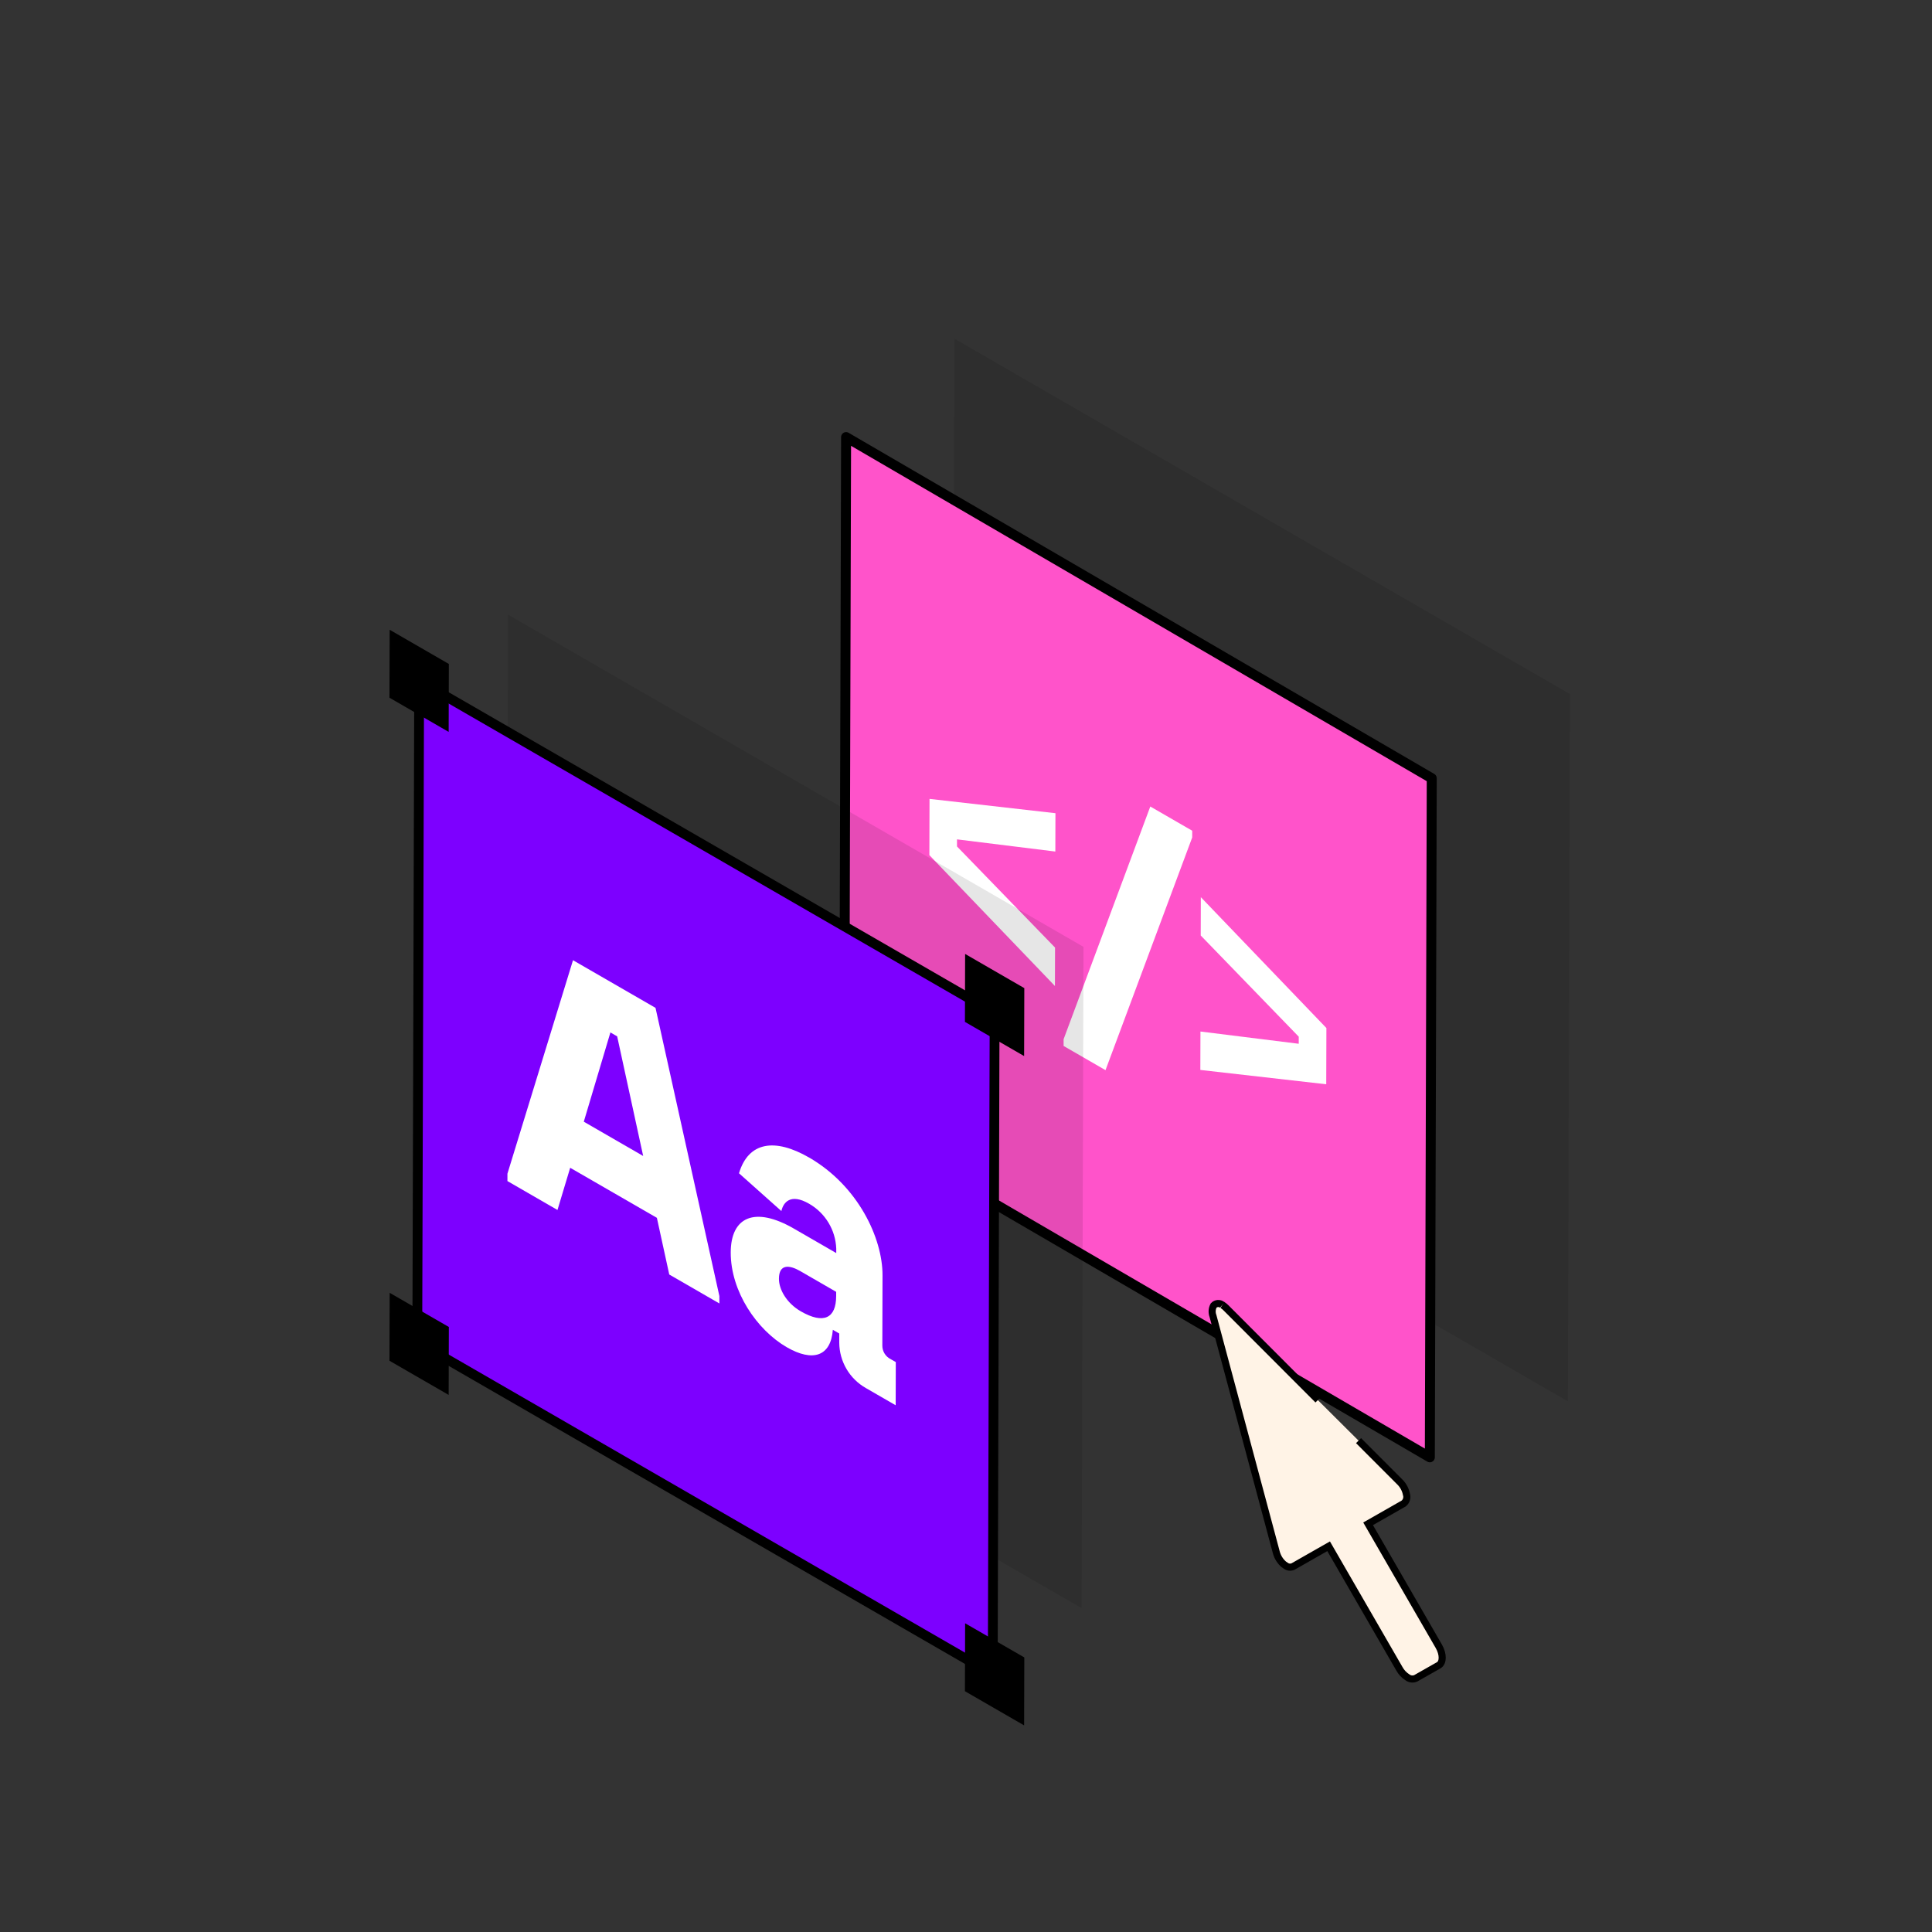
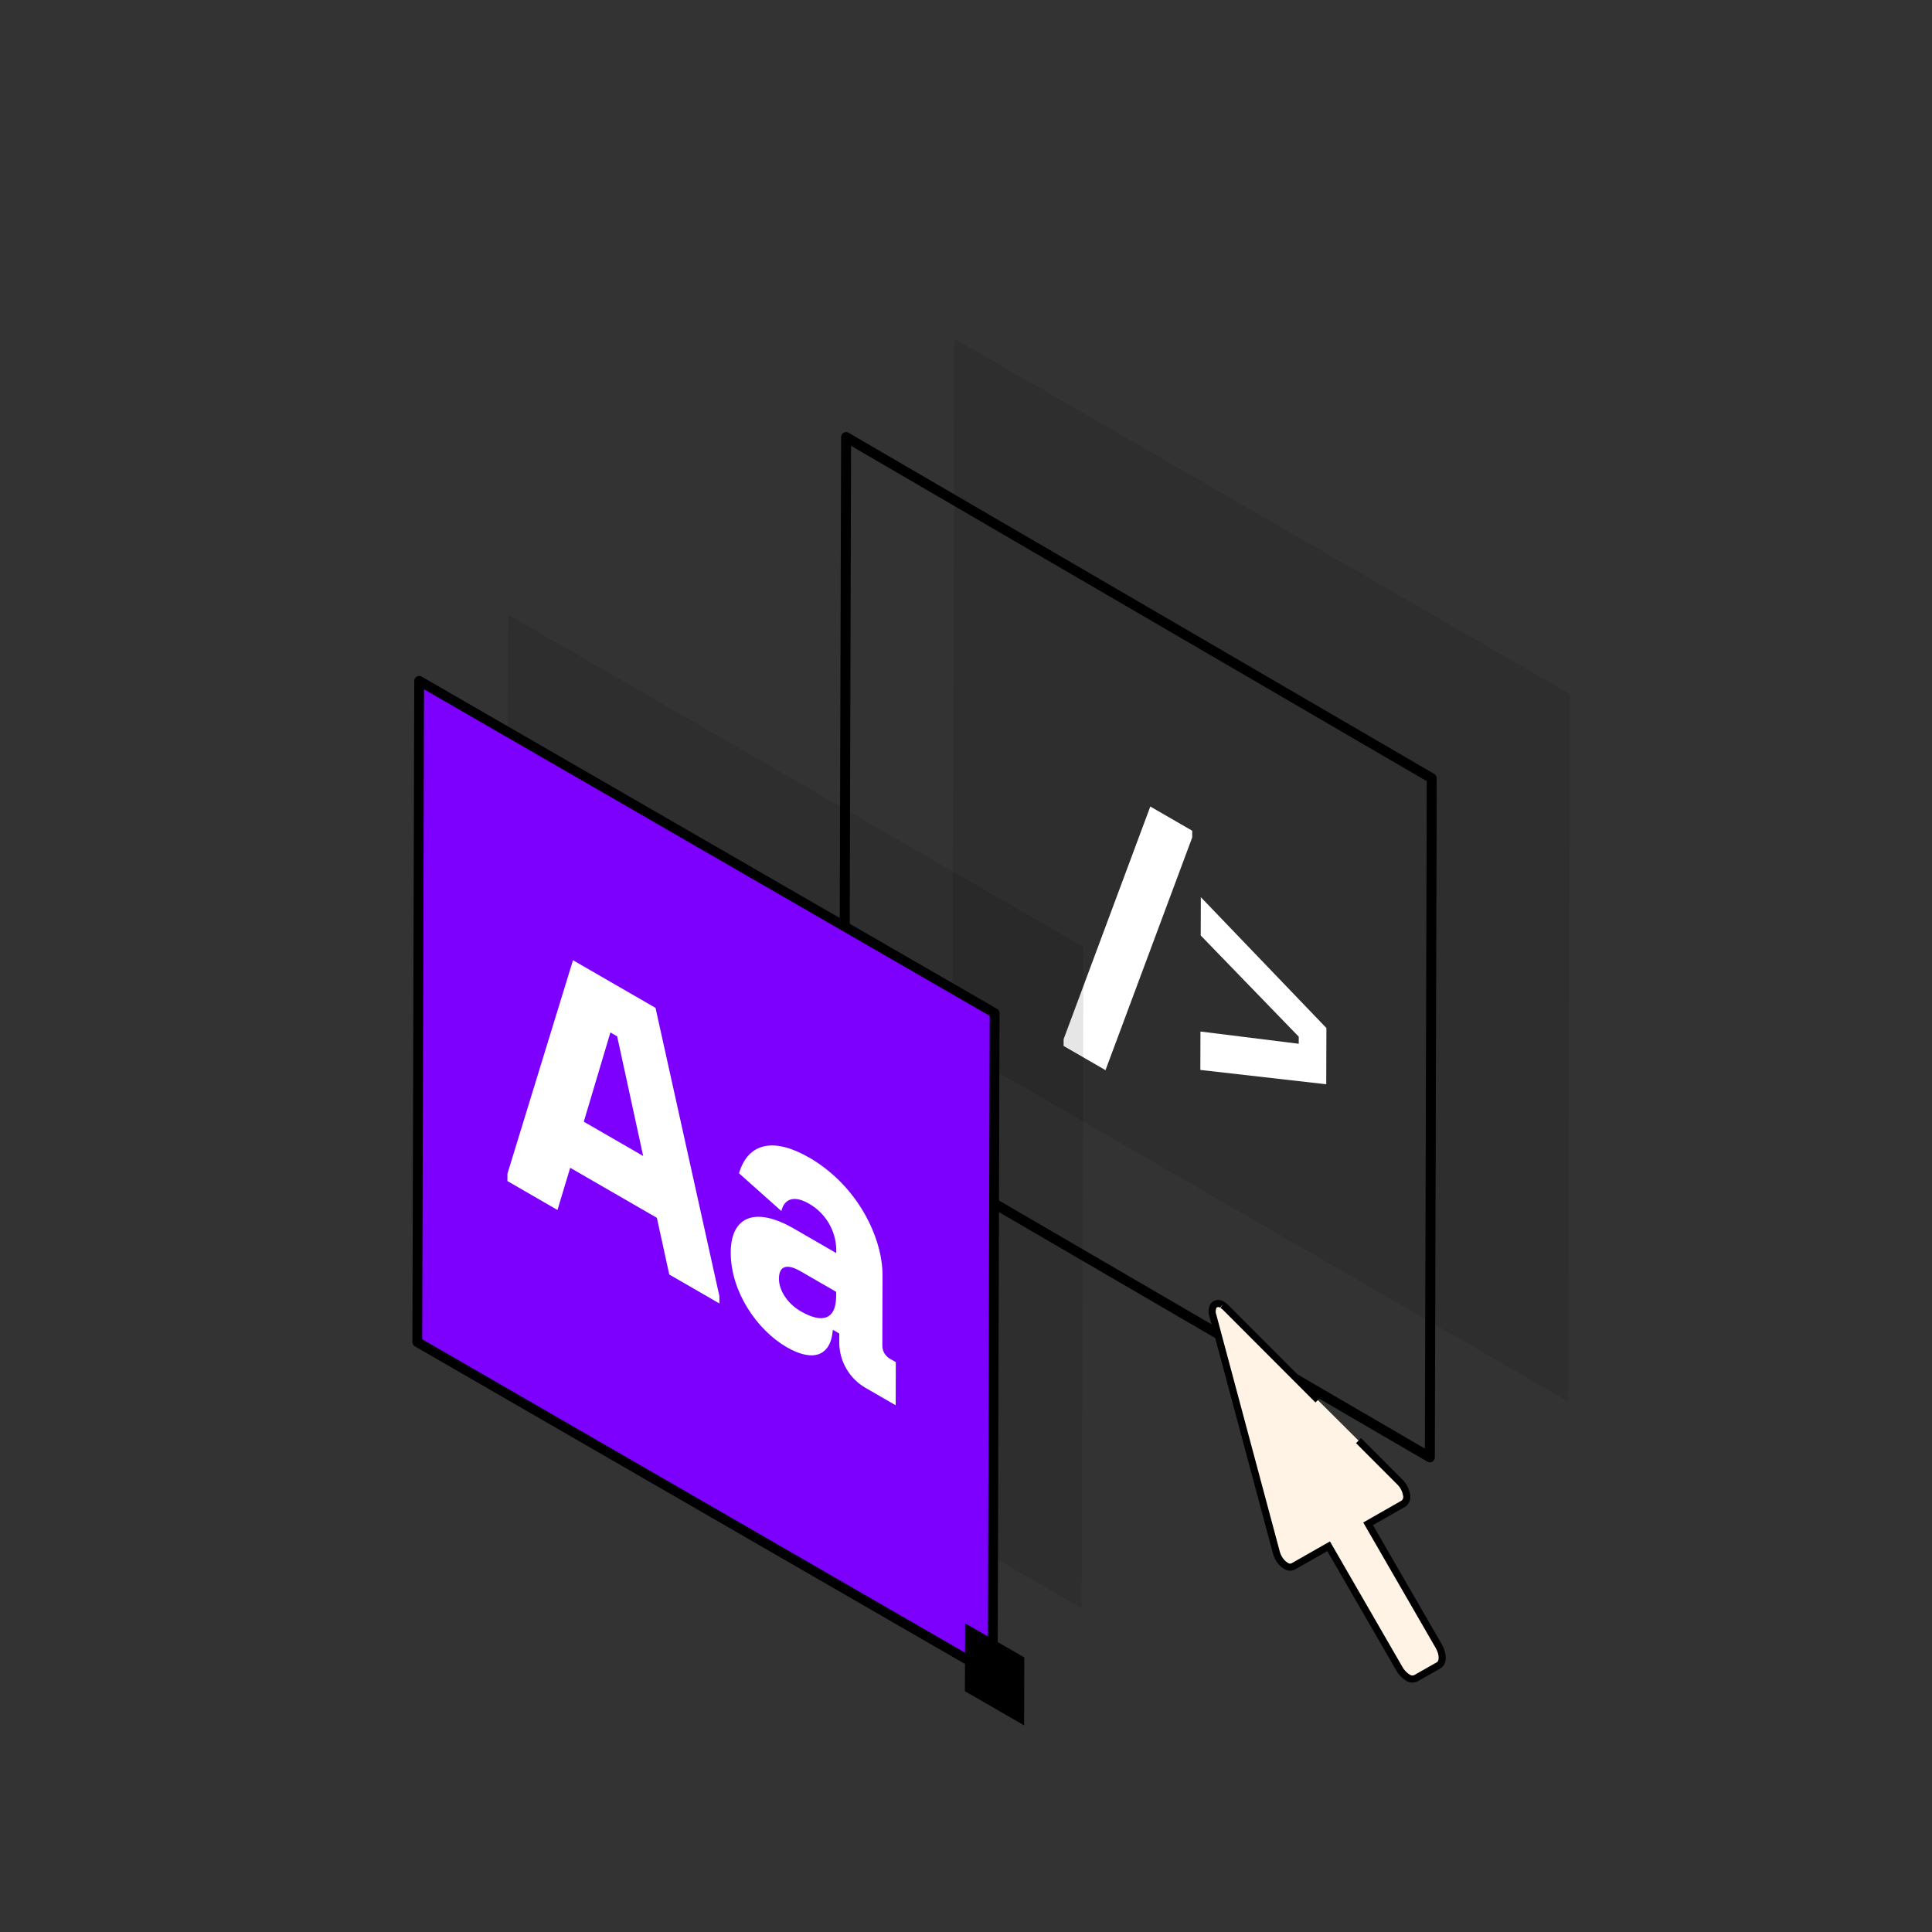
<svg xmlns="http://www.w3.org/2000/svg" id="exFyucDSLNj1" viewBox="0 0 300 300" shape-rendering="geometricPrecision" text-rendering="geometricPrecision" project-id="0c0f04fb7bc04f2da7879d5af54a3ee9" export-id="7d523c3b2e6842a2bf36a26fb932b2d4" cached="false">
  <rect x="0" y="0" width="300" height="300" fill="#333333" stroke="none" />
  <style>
#exFyucDSLNj2_to {animation: exFyucDSLNj2_to__to 4500ms linear infinite normal forwards}@keyframes exFyucDSLNj2_to__to { 0% {transform: translate(195.83px,135.094px);animation-timing-function: cubic-bezier(0.42,0,0.58,1)} 17.778% {transform: translate(195.83px,93.094px);animation-timing-function: cubic-bezier(0.42,0,0.58,1)} 35.556% {transform: translate(195.83px,133.094px)} 100% {transform: translate(195.83px,133.094px)}} #exFyucDSLNj12_to {animation: exFyucDSLNj12_to__to 4500ms linear infinite normal forwards}@keyframes exFyucDSLNj12_to__to { 0% {transform: translate(184.386px,138.187px);animation-timing-function: cubic-bezier(0.42,0,0.58,1)} 17.778% {transform: translate(184.386px,97.187px);animation-timing-function: cubic-bezier(0.42,0,0.58,1)} 35.556% {transform: translate(184.386px,134.187px)} 100% {transform: translate(184.386px,134.187px)}} #exFyucDSLNj44_ts {animation: exFyucDSLNj44_ts__ts 4500ms linear infinite normal forwards}@keyframes exFyucDSLNj44_ts__ts { 0% {transform: translate(65.088px,208.675px) scale(0.762,0.762)} 44.444% {transform: translate(65.088px,208.675px) scale(0.762,0.762);animation-timing-function: cubic-bezier(0.42,0,0.58,1)} 71.111% {transform: translate(65.088px,208.675px) scale(0.91,0.91);animation-timing-function: cubic-bezier(0.42,0,0.58,1)} 91.111% {transform: translate(65.088px,208.675px) scale(0.76,0.76)} 100% {transform: translate(65.088px,208.675px) scale(0.76,0.76)}} #exFyucDSLNj62_to {animation: exFyucDSLNj62_to__to 4500ms linear infinite normal forwards}@keyframes exFyucDSLNj62_to__to { 0% {transform: translate(206.076px,231.561px)} 20% {transform: translate(206.076px,231.561px)} 44.444% {transform: translate(166.279px,184.444px);animation-timing-function: cubic-bezier(0.42,0,0.58,1)} 71.111% {transform: translate(184.848px,175.52px);animation-timing-function: cubic-bezier(0.42,0,0.58,1)} 91.111% {transform: translate(167.858px,187.422px)} 100% {transform: translate(167.858px,187.422px)}}
</style>
  <g id="exFyucDSLNj2_to" transform="translate(195.83,135.094)">
    <g transform="scale(0.815,0.815) translate(-58.823,-101.226)" opacity="0.103">
      <g clip-path="url(#exFyucDSLNj6)">
        <g>
          <path d="M198.884,67.7L198.5,202.451l-117.265-67.7L81.618,0L198.884,67.7Z" transform="translate(-81.237 0)" />
        </g>
        <clipPath id="exFyucDSLNj6">
          <rect width="117.648" height="202.451" rx="0" ry="0" transform="translate(0 0)" fill="none" />
        </clipPath>
      </g>
    </g>
  </g>
  <g transform="matrix(.769 0 0 0.769 145.611 81.259)" opacity="0.103">
    <g clip-path="url(#exFyucDSLNj10)">
      <clipPath id="exFyucDSLNj10">
        <rect width="117.648" height="202.451" rx="0" ry="0" transform="translate(0 0)" fill="none" />
      </clipPath>
    </g>
  </g>
  <g id="exFyucDSLNj12_to" transform="translate(184.386,138.187)">
    <g transform="scale(0.718,0.718) translate(15398.522,-14248.553)">
      <g transform="matrix(1.079 0 0 1.079 1205.542-1115.821)">
        <g transform="translate(.094 1.258)">
-           <path d="M189.799,80.035L188.884,216.559L71.235,146.229l.381-134.747L189.799,80.035Z" transform="matrix(.991 0 0 0.997-15527.95 14136.037)" fill="#ff53ca" />
-           <path d="M107.8,62.192l-.021,7.683-19.71-2.44v1.421L107.72,89.125l-.023,7.7L82.529,70.593l.032-11.271l25.239,2.87Z" transform="translate(-15522.733 14160.63)" fill="#fff" />
          <path d="M126.033,65.18v1.351l-17.378,46.64-8.4-4.85v-1.351l17.378-46.64l8.4,4.85Z" transform="translate(-15513.554 14161.152)" fill="#fff" />
          <path d="M118.407,72.3l25.168,26.229-.032,11.271-25.235-2.871.023-7.7l19.7,2.455v-1.421L118.386,79.98l.021-7.68Z" transform="translate(-15504.2 14167.351)" fill="#fff" />
          <path d="M188.884,79.182L188.5,213.929l-117.265-67.7.381-134.747l117.268,67.7Z" transform="matrix(1.001 0 0 1.01-15528.582 14135.847)" fill="none" stroke="#000" stroke-width="1.998" stroke-linecap="round" stroke-linejoin="round" />
        </g>
      </g>
    </g>
  </g>
  <g transform="matrix(.784 0 0 0.784 12263.015-11033.093)">
    <g>
      <g transform="translate(-15572.482 14128.901)">
        <g clip-path="url(#exFyucDSLNj30)">
          <g>
            <g transform="translate(123.317 0)" opacity="0.1">
              <g>
                <g clip-path="url(#exFyucDSLNj28)">
                  <clipPath id="exFyucDSLNj28">
                    <rect width="117.648" height="202.451" rx="0" ry="0" transform="translate(0 0)" fill="none" />
                  </clipPath>
                </g>
              </g>
            </g>
          </g>
          <clipPath id="exFyucDSLNj30">
            <rect width="240.964" height="286.197" rx="0" ry="0" transform="translate(0 0)" fill="none" />
          </clipPath>
        </g>
      </g>
    </g>
  </g>
  <g transform="matrix(.727 0 0 0.727 11389.006-10224.288)">
    <g>
      <g transform="translate(-15572.482 14128.901)">
        <g clip-path="url(#exFyucDSLNj42)">
          <g>
            <g transform="translate(123.317 0)" opacity="0.1">
              <g>
                <g clip-path="url(#exFyucDSLNj40)">
                  <clipPath id="exFyucDSLNj40">
                    <rect width="117.648" height="202.451" rx="0" ry="0" transform="translate(0 0)" fill="none" />
                  </clipPath>
                </g>
              </g>
            </g>
          </g>
          <clipPath id="exFyucDSLNj42">
            <rect width="240.964" height="286.197" rx="0" ry="0" transform="translate(0 0)" fill="none" />
          </clipPath>
        </g>
      </g>
    </g>
  </g>
  <g id="exFyucDSLNj44_ts" transform="translate(65.088,208.675) scale(0.762,0.762)">
    <g transform="translate(15655.373,-14637.355)">
      <g transform="translate(-15637.648 14488.751)" opacity="0.1">
        <g>
          <g clip-path="url(#exFyucDSLNj50)">
            <g>
              <path d="M131.382,107.13L131,241.878l-117.265-67.7.381-134.747L131.382,107.13Z" transform="translate(-13.734-39.427)" />
            </g>
            <clipPath id="exFyucDSLNj50">
              <rect width="117.648" height="202.451" rx="0" ry="0" transform="translate(0 0)" fill="none" />
            </clipPath>
          </g>
        </g>
      </g>
      <g transform="translate(16.36 0)">
        <g transform="translate(-19.288 0.001)">
          <path d="M121.382,116.019L121,250.766L3.735,183.062L4.116,48.315l117.266,67.704Z" transform="translate(-15656.563 14453.928)" fill="#7d00ff" />
          <path d="M46.015,95.528L59.03,154.266v1.5l-10.215-5.9-2.521-11.55-17.668-10.2-2.588,8.6-10.2-5.891v-1.5L29.2,85.82l16.815,9.708ZM31.4,118.724l12.1,6.989-5.3-24.376-1.377-.8L31.4,118.724" transform="translate(-15650.297 14473.355)" fill="#fff" />
          <path d="M78.4,154.23l1.046.6-.024,8.8-6.087-3.514c-3.32-1.89-5.381-5.406-5.41-9.226v-1.882l-1.309-.754c-.413,5.416-4.085,6.609-9.386,3.549-6.087-3.516-11.444-11.359-11.421-19.322.021-7.227,4.88-9.463,12.866-4.853l8.636,4.987v-.9c-.141-3.807-2.239-7.271-5.547-9.16-3.73-2.154-5.242-.3-5.633,1.5l-8.639-7.7c1.922-6.421,7.3-7.241,14.3-3.2c9.953,5.747,14.97,16.408,14.949,24l-.039,14.289c-.016,1.178.644,2.26,1.698,2.786M67.294,141.414v-.9l-7.329-4.231c-2.16-1.248-4.325-1.515-4.332,1.571-.008,2.171,1.557,4.959,4.446,6.628c4.71,2.719,7.2,1.368,7.212-3.065" transform="translate(-15634.764 14486.236)" fill="#fff" />
-           <path d="M0,55.306l12.062,6.965.038-13.845L0.039,41.46L0,55.306Z" transform="translate(-15658.496 14450.377)" />
-           <path d="M0,144.313l12.062,6.963.039-13.844-12.062-6.964L0,144.313Z" transform="translate(-15658.496 14496.482)" />
-           <path d="M77.29,84.978l-.039,13.846l12.062,6.963.039-13.844L77.29,84.978Z" transform="translate(-15618.482 14472.919)" />
+           <path d="M77.29,84.978l-.039,13.846L77.29,84.978Z" transform="translate(-15618.482 14472.919)" />
          <path d="M77.251,188.674l12.062,6.963.039-13.844-12.062-6.964-.039,13.845Z" transform="translate(-15618.482 14519.461)" />
        </g>
        <path d="M121.382,116.019L121,250.766L3.735,183.062L4.116,48.315l117.266,67.704Z" transform="translate(-15675.851 14453.928)" fill="none" stroke="#000" stroke-width="1.998" stroke-linejoin="round" />
      </g>
    </g>
  </g>
  <g id="exFyucDSLNj62_to" transform="translate(206.076,231.561)">
    <g transform="scale(0.552,0.552) translate(-138.769,-214.439)" clip-path="url(#exFyucDSLNj68)">
      <g>
        <path d="M72.963,106.873c-.733-.601-1.808-.526-2.45.172-.479.911-.542,1.984-.173,2.945l17.838,66.576c.351,1.266,1.067,2.401,2.058,3.264.188.156.389.296.6.419.591.425,1.364.504,2.028.206l10.007-5.7l19.9,34.457c.548,1.001,1.345,1.845,2.313,2.449.677.485,1.561.571,2.319.226l6.447-3.663c1.283-.742,1.29-3.126.015-5.334l-19.892-34.452l10.007-5.712c.769-.614,1.077-1.64.774-2.576-.243-1.288-.866-2.475-1.787-3.408l-11.681-11.7" transform="translate(36.322 55.157)" fill="#fff3e6" />
        <path d="M72.963,106.873c-.733-.601-1.808-.526-2.45.172-.479.911-.542,1.984-.173,2.945l17.838,66.576c.351,1.266,1.067,2.401,2.058,3.264.188.156.389.296.6.419.591.425,1.364.504,2.028.206l10.007-5.7l19.9,34.457c.548,1.001,1.345,1.845,2.313,2.449.677.485,1.561.571,2.319.226l6.447-3.663c1.283-.742,1.29-3.126.015-5.334l-19.892-34.452l10.007-5.712c.769-.614,1.077-1.64.774-2.576-.243-1.288-.866-2.475-1.787-3.408l-11.681-11.7" transform="translate(36.322 55.157)" fill="none" stroke="#000" stroke-width="1.998" stroke-miterlimit="10" />
        <path d="M98.9,133.469L72.98,107.511c-.292-.299-.623-.559-.984-.771" transform="translate(37.292 55.29)" fill="#fff3e6" />
        <path d="M98.9,133.469L72.98,107.511c-.292-.299-.623-.559-.984-.771" transform="translate(37.292 55.29)" fill="none" stroke="#000" stroke-width="1.998" stroke-miterlimit="10" />
      </g>
      <clipPath id="exFyucDSLNj68">
        <rect width="240.964" height="286.197" rx="0" ry="0" transform="translate(0 0)" fill="none" />
      </clipPath>
    </g>
  </g>
  <g transform="matrix(.755 0 0 0.755 154.086 51.232)" opacity="0.103">
    <g clip-path="url(#exFyucDSLNj72)">
      <clipPath id="exFyucDSLNj72">
        <rect width="117.648" height="202.451" rx="0" ry="0" transform="translate(0 0)" fill="none" />
      </clipPath>
    </g>
  </g>
  <g transform="translate(15465.645-14077.669)">
    <g>
      <g transform="translate(-15572.482 14128.901)">
        <g clip-path="url(#exFyucDSLNj84)">
          <g>
            <g transform="translate(123.317 0)" opacity="0.1">
              <g>
                <g clip-path="url(#exFyucDSLNj82)">
                  <clipPath id="exFyucDSLNj82">
                    <rect width="117.648" height="202.451" rx="0" ry="0" transform="translate(0 0)" fill="none" />
                  </clipPath>
                </g>
              </g>
            </g>
          </g>
          <clipPath id="exFyucDSLNj84">
            <rect width="240.964" height="286.197" rx="0" ry="0" transform="translate(0 0)" fill="none" />
          </clipPath>
        </g>
      </g>
    </g>
  </g>
</svg>